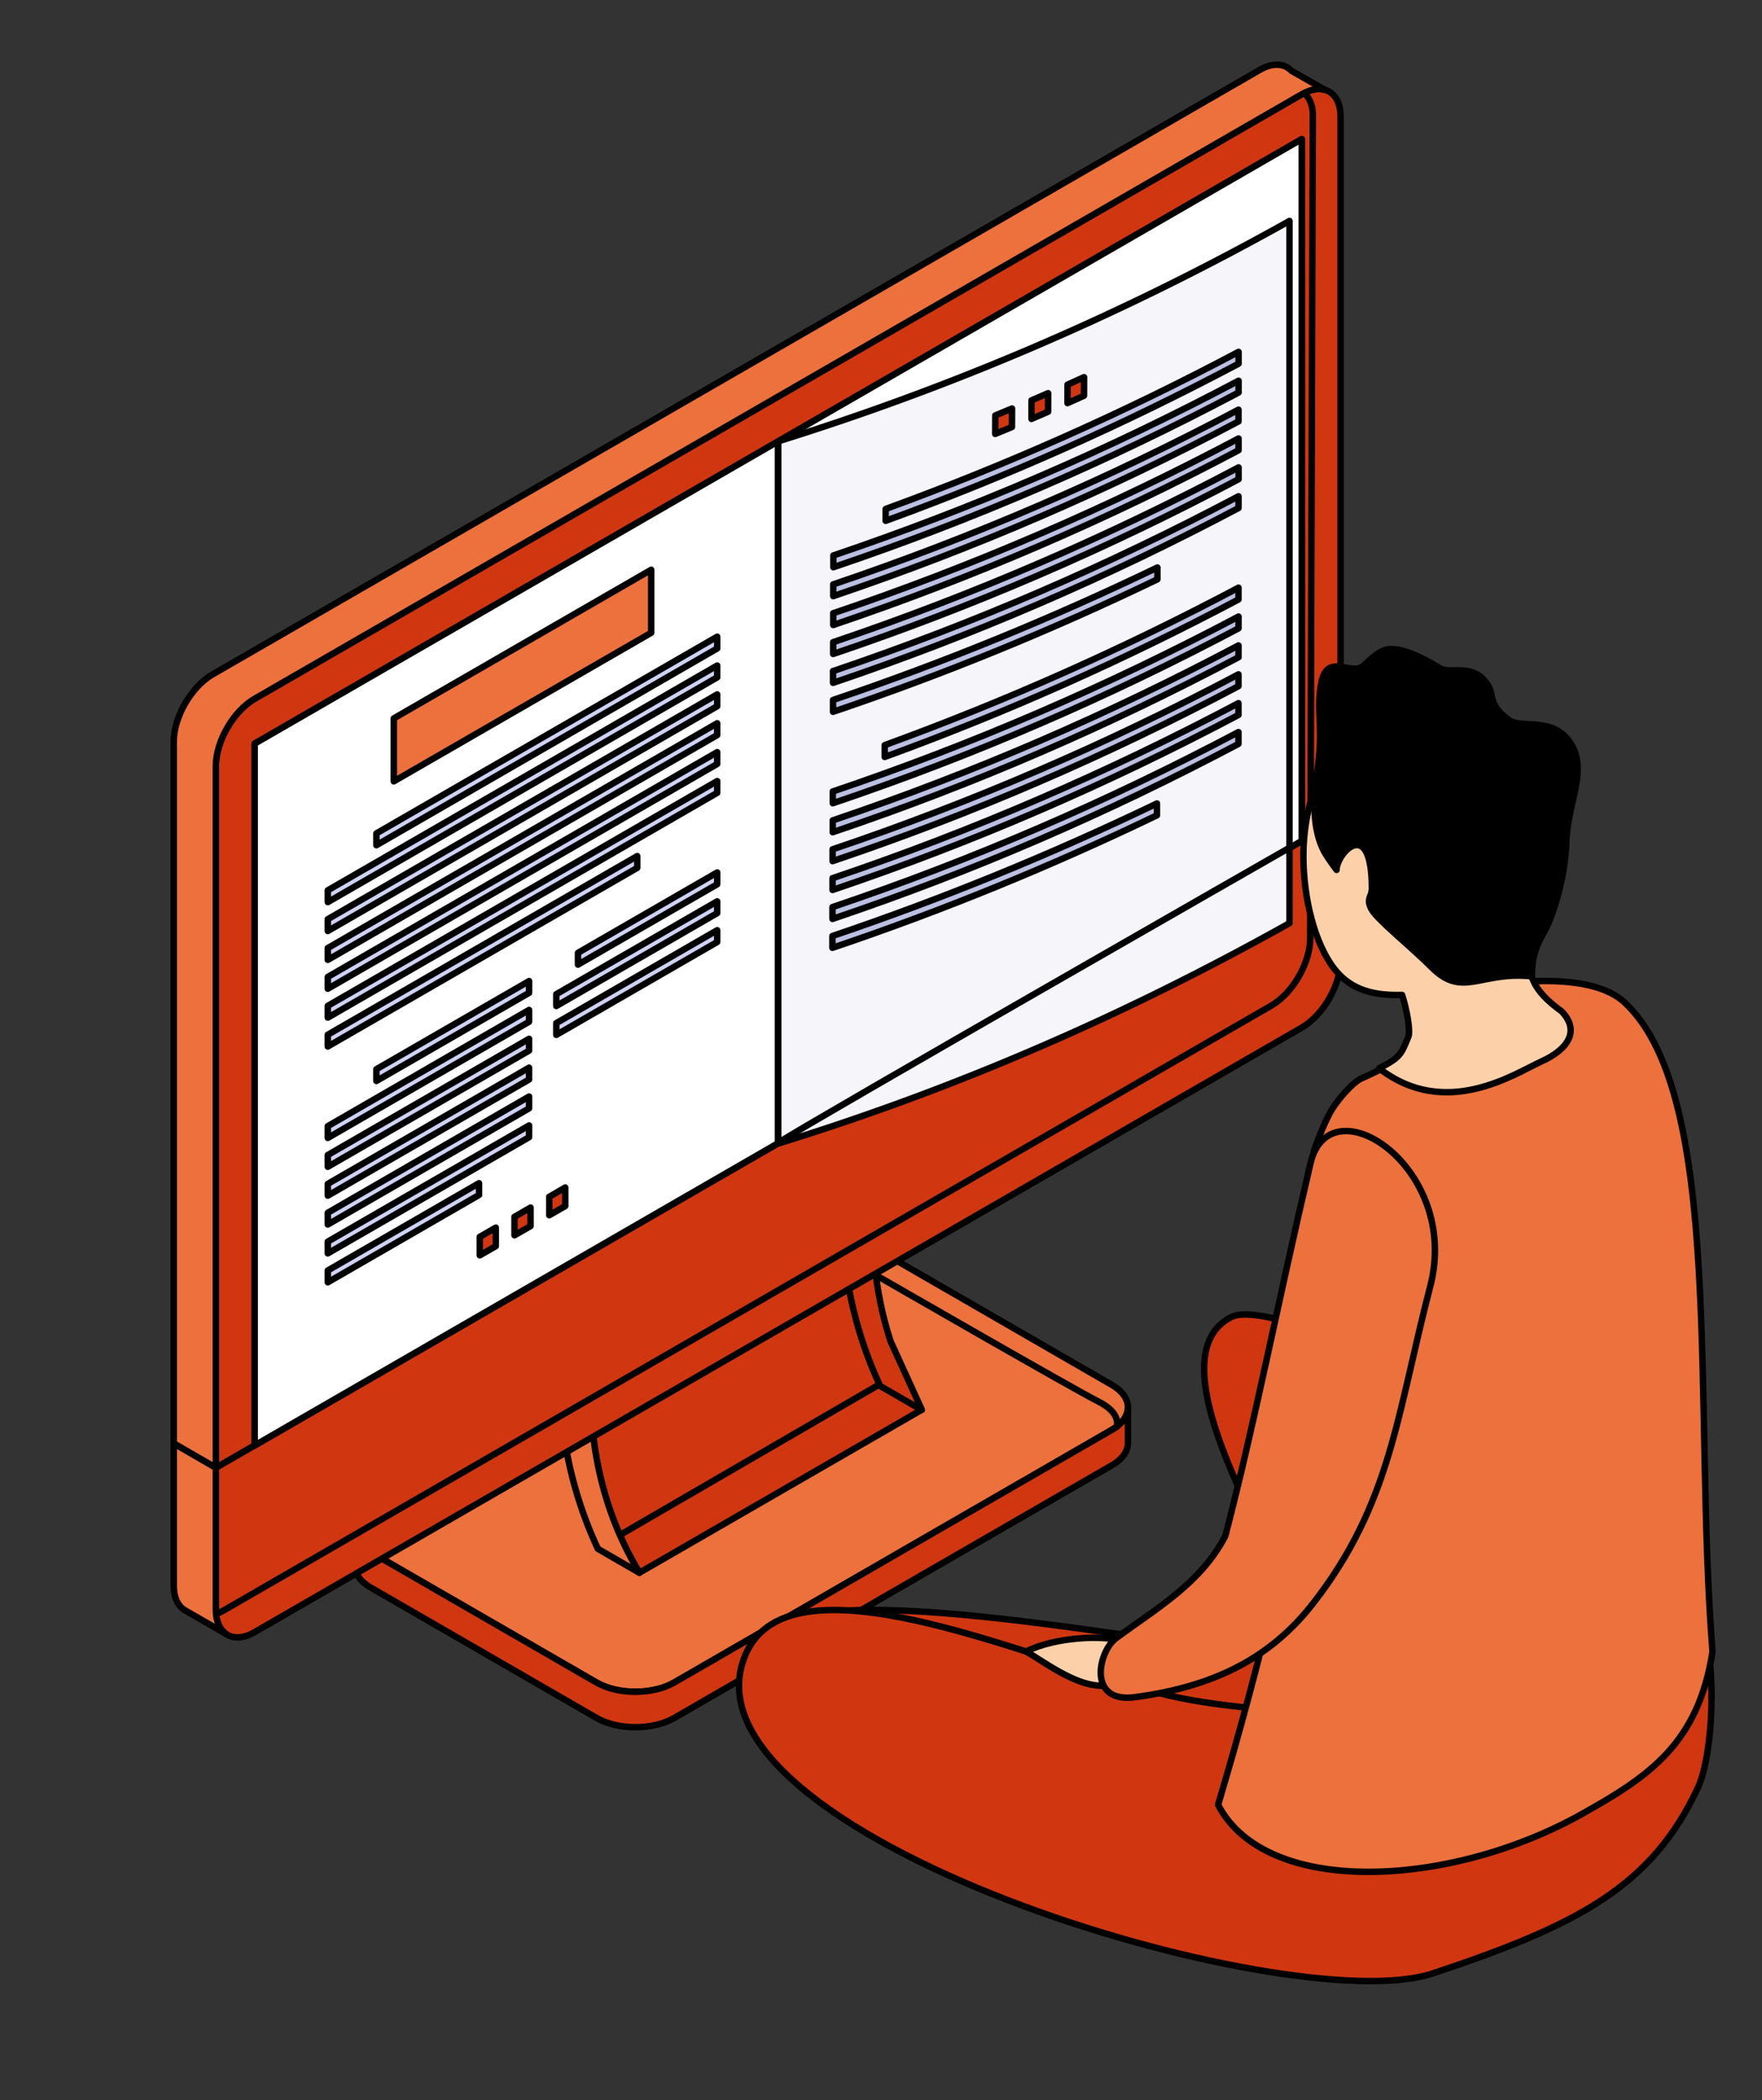
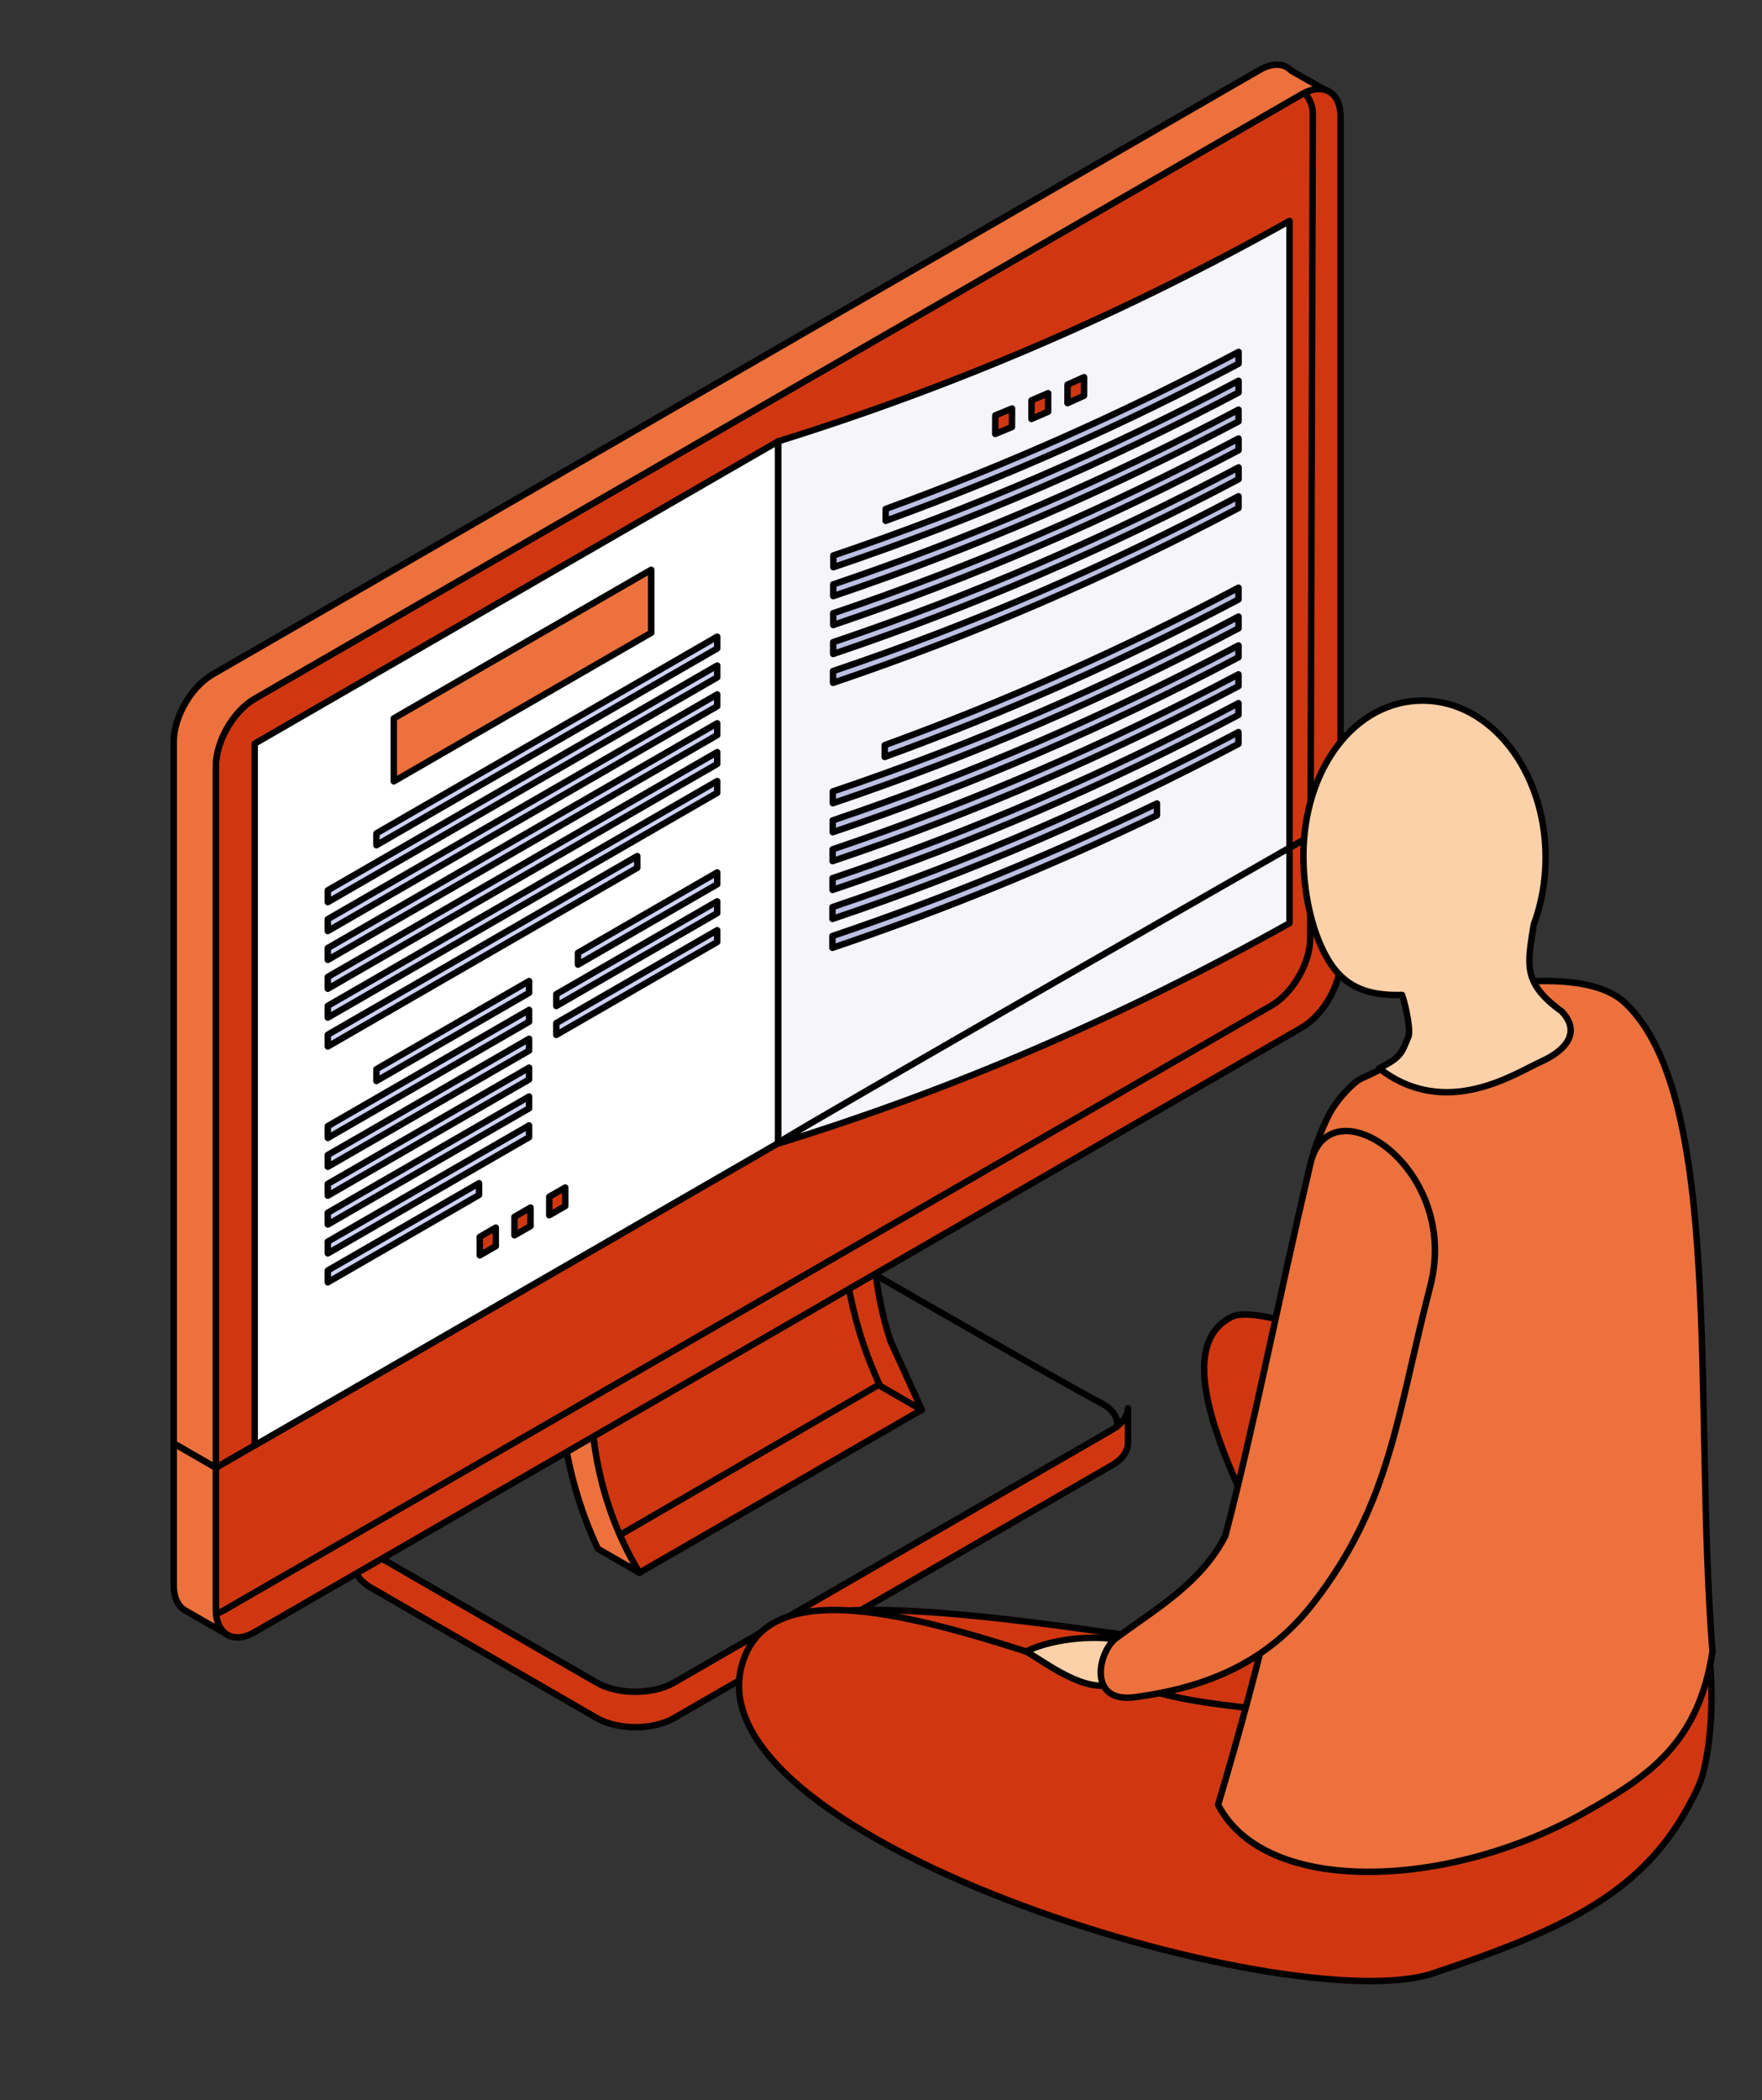
<svg xmlns="http://www.w3.org/2000/svg" width="219" height="261" viewBox="0 0 219 261" fill="none">
  <rect x="0" y="0" width="219" height="261" fill="#333333" stroke="none" />
-   <path d="M110.121 155.887C107.466 154.354 103.12 154.354 100.465 155.887L46.054 187.296C43.399 188.83 43.399 191.34 46.054 192.874L74.133 209.082C76.788 210.616 81.134 210.616 83.789 209.082L138.2 177.674C140.855 176.14 140.855 173.63 138.2 172.102L110.121 155.893V155.887Z" fill="#EC713C" stroke="black" stroke-width="0.8" stroke-miterlimit="10" stroke-linecap="round" stroke-linejoin="round" />
  <path d="M138.209 177.674L83.798 209.082C81.143 210.616 76.797 210.616 74.142 209.082L46.063 192.874C44.786 192.135 44.128 191.177 44.084 190.207C44.078 190.207 44.078 194.483 44.078 194.483C44.078 195.497 44.736 196.505 46.069 197.275L74.149 213.484C76.804 215.017 81.15 215.017 83.805 213.484L138.215 182.075C139.593 181.28 140.251 180.222 140.194 179.17V175.007C140.145 175.977 139.487 176.941 138.215 177.674H138.209Z" fill="#D03710" stroke="black" stroke-width="0.8" stroke-miterlimit="10" stroke-linecap="round" stroke-linejoin="round" />
  <path d="M110.688 166.674C108.502 159.969 108.496 154.272 108.496 151.918L104.632 149.69C104.632 150.679 104.632 152.181 104.764 154.072L73.391 172.177C73.391 175.489 73.391 185.418 79.465 195.441L114.57 175.182L110.688 166.674Z" fill="#D03710" stroke="black" stroke-width="0.8" stroke-miterlimit="10" stroke-linecap="round" stroke-linejoin="round" />
  <path d="M108.508 151.912L73.403 172.177L69.539 169.949L104.644 149.684L108.508 151.912Z" fill="#C5B6BC" stroke="black" stroke-width="0.8" stroke-miterlimit="10" stroke-linecap="round" stroke-linejoin="round" />
  <path d="M79.477 195.441C73.409 185.418 73.403 175.483 73.403 172.177L69.539 169.949C69.539 173.248 69.539 182.263 74.311 192.467L79.471 195.447L79.477 195.441Z" fill="#EC713C" stroke="black" stroke-width="0.8" stroke-miterlimit="10" stroke-linecap="round" stroke-linejoin="round" />
  <path d="M105.438 159.707C106.091 163.378 107.27 167.684 109.394 172.226L114.554 175.206L114.56 175.2" stroke="black" stroke-width="0.8" stroke-miterlimit="10" stroke-linecap="round" stroke-linejoin="round" />
  <path d="M166.622 14.503C166.622 11.435 164.45 10.183 161.795 11.717L31.656 86.829C29.001 88.363 26.828 92.125 26.828 95.193V182.401L166.622 101.71V14.503Z" fill="#D03710" stroke="black" stroke-width="0.8" stroke-miterlimit="10" stroke-linecap="round" stroke-linejoin="round" />
  <path d="M156.56 8.693L26.422 83.805C23.767 85.339 21.594 89.102 21.594 92.169V179.377L26.829 182.401V95.193C26.829 92.125 29.002 88.363 31.657 86.829L161.795 11.717C162.878 11.091 163.873 10.934 164.688 11.172L160.498 8.787C159.622 7.867 158.182 7.754 156.56 8.693Z" fill="#EC713C" stroke="black" stroke-width="0.8" stroke-miterlimit="10" stroke-linecap="round" stroke-linejoin="round" />
  <path d="M26.828 182.401V200.029C26.828 203.098 29.001 204.35 31.656 202.816L161.795 127.696C164.45 126.163 166.622 122.4 166.622 119.339V101.71L26.828 182.401Z" fill="#D03710" stroke="black" stroke-width="0.8" stroke-miterlimit="10" stroke-linecap="round" stroke-linejoin="round" />
  <path d="M26.234 200.694C26.749 200.613 27.303 200.412 27.88 200.079L158.019 124.96C160.674 123.425 162.846 119.663 162.846 116.602L163.17 14.261C163.17 14.261 163.268 12.722 162.2 11.654" stroke="black" stroke-width="0.8" stroke-miterlimit="10" stroke-linecap="round" stroke-linejoin="round" />
  <path d="M26.829 200.03V182.401L21.594 179.377V197.006C21.594 198.547 22.145 199.629 23.028 200.13L28.05 203.01C27.292 202.459 26.829 201.439 26.829 200.03Z" fill="#EC713C" stroke="black" stroke-width="0.8" stroke-miterlimit="10" stroke-linecap="round" stroke-linejoin="round" />
-   <path d="M161.795 104.496L31.656 179.615V92.407L161.795 17.289V104.496Z" fill="white" stroke="black" stroke-width="0.8" stroke-miterlimit="10" stroke-linecap="round" stroke-linejoin="round" />
  <path d="M96.725 142.052L31.656 179.615V92.407L96.725 54.844V142.052Z" fill="white" stroke="black" stroke-width="0.8" stroke-miterlimit="10" stroke-linecap="round" stroke-linejoin="round" />
-   <path d="M161.795 104.496L96.727 142.052V54.845L161.795 17.289V104.496Z" fill="white" stroke="black" stroke-width="0.8" stroke-miterlimit="10" stroke-linecap="round" stroke-linejoin="round" />
  <path d="M160.274 114.719C139.935 126.1 119.001 135.234 96.727 142.108V54.844C118.995 47.895 139.923 38.855 160.274 27.455C160.274 56.541 160.274 85.633 160.274 114.719Z" fill="#F5F5FA" stroke="black" stroke-width="0.8" stroke-miterlimit="10" stroke-linecap="round" stroke-linejoin="round" />
  <path d="M128.209 49.749C129.036 49.398 129.45 49.217 130.276 48.86C130.276 49.78 130.276 50.243 130.269 51.164C129.443 51.52 129.03 51.702 128.203 52.059C128.203 51.139 128.203 50.675 128.209 49.755V49.749Z" fill="#D03710" stroke="black" stroke-width="0.8" stroke-miterlimit="10" stroke-linecap="round" stroke-linejoin="round" />
  <path d="M123.707 51.62C124.541 51.282 124.96 51.107 125.787 50.763C125.787 51.683 125.787 52.146 125.775 53.066C124.942 53.411 124.528 53.586 123.695 53.924C123.695 53.004 123.695 52.541 123.707 51.62Z" fill="#D03710" stroke="black" stroke-width="0.8" stroke-miterlimit="10" stroke-linecap="round" stroke-linejoin="round" />
  <path d="M134.74 46.869C133.92 47.244 133.506 47.426 132.686 47.795C132.686 48.715 132.686 49.179 132.68 50.099C133.5 49.73 133.913 49.548 134.734 49.172C134.734 48.252 134.734 47.789 134.74 46.869Z" fill="#D03710" stroke="black" stroke-width="0.8" stroke-miterlimit="10" stroke-linecap="round" stroke-linejoin="round" />
  <path d="M110.084 63.246C125.226 57.731 139.704 51.27 153.944 43.726C153.944 44.315 153.944 44.609 153.944 45.197C139.704 52.741 125.22 59.202 110.078 64.724C110.078 64.135 110.078 63.841 110.078 63.252L110.084 63.246Z" fill="#BBBFE2" stroke="black" stroke-width="0.8" stroke-miterlimit="10" stroke-linecap="round" stroke-linejoin="round" />
  <path d="M103.584 69.025C121.043 63.121 137.656 55.94 153.943 47.313C153.943 47.902 153.943 48.196 153.943 48.779C137.656 57.405 121.043 64.586 103.578 70.49C103.578 69.901 103.578 69.607 103.578 69.018L103.584 69.025Z" fill="#BBBFE2" stroke="black" stroke-width="0.8" stroke-miterlimit="10" stroke-linecap="round" stroke-linejoin="round" />
  <path d="M103.569 72.618C121.033 66.714 137.647 59.533 153.934 50.907V52.372C137.647 60.998 121.027 68.179 103.562 74.083C103.562 73.494 103.562 73.2 103.562 72.612L103.569 72.618Z" fill="#BBBFE2" stroke="black" stroke-width="0.8" stroke-miterlimit="10" stroke-linecap="round" stroke-linejoin="round" />
  <path d="M103.562 76.205C121.027 70.302 137.647 63.115 153.94 54.488C153.94 55.076 153.94 55.371 153.94 55.953C137.647 64.58 121.027 71.767 103.562 77.67C103.562 77.082 103.562 76.787 103.562 76.199V76.205Z" fill="#BBBFE2" stroke="black" stroke-width="0.8" stroke-miterlimit="10" stroke-linecap="round" stroke-linejoin="round" />
  <path d="M103.561 79.798C121.033 73.895 137.652 66.708 153.945 58.081V59.552C137.652 68.179 121.025 75.366 103.555 81.27C103.555 80.681 103.555 80.387 103.555 79.798H103.561Z" fill="#BBBFE2" stroke="black" stroke-width="0.8" stroke-miterlimit="10" stroke-linecap="round" stroke-linejoin="round" />
  <path d="M103.545 83.392C121.017 77.489 137.643 70.295 153.936 61.669C153.936 62.257 153.936 62.551 153.936 63.133C137.636 71.76 121.011 78.953 103.539 84.857C103.539 84.268 103.539 83.974 103.539 83.386L103.545 83.392Z" fill="#BBBFE2" stroke="black" stroke-width="0.8" stroke-miterlimit="10" stroke-linecap="round" stroke-linejoin="round" />
-   <path d="M103.539 86.986C117.378 82.303 130.692 76.856 143.854 70.521C143.854 71.109 143.854 71.403 143.854 71.992C130.692 78.328 117.378 83.774 103.539 88.457C103.539 87.868 103.539 87.574 103.539 86.986Z" fill="#BBBFE2" stroke="black" stroke-width="0.8" stroke-miterlimit="10" stroke-linecap="round" stroke-linejoin="round" />
  <path d="M109.967 92.595C125.14 87.067 139.662 80.587 153.932 73.031C153.932 73.619 153.932 73.913 153.932 74.496C139.656 82.052 125.14 88.532 109.961 94.066C109.961 93.477 109.961 93.183 109.961 92.595H109.967Z" fill="#BBBFE2" stroke="black" stroke-width="0.8" stroke-miterlimit="10" stroke-linecap="round" stroke-linejoin="round" />
  <path d="M103.508 98.354C120.991 92.451 137.623 85.251 153.936 76.618C153.936 77.207 153.936 77.501 153.936 78.083C137.629 86.716 120.991 93.916 103.508 99.819C103.508 99.231 103.508 98.936 103.508 98.348V98.354Z" fill="#BBBFE2" stroke="black" stroke-width="0.8" stroke-miterlimit="10" stroke-linecap="round" stroke-linejoin="round" />
  <path d="M103.5 101.948C120.983 96.044 137.622 88.839 153.934 80.206V81.677C137.622 90.31 120.983 97.516 103.5 103.419C103.5 102.831 103.5 102.536 103.5 101.948Z" fill="#BBBFE2" stroke="black" stroke-width="0.8" stroke-miterlimit="10" stroke-linecap="round" stroke-linejoin="round" />
  <path d="M103.491 105.541C120.981 99.638 137.619 92.432 153.931 83.799V85.27C137.619 93.903 120.974 101.109 103.484 107.012C103.484 106.424 103.484 106.13 103.484 105.541H103.491Z" fill="#BBBFE2" stroke="black" stroke-width="0.8" stroke-miterlimit="10" stroke-linecap="round" stroke-linejoin="round" />
  <path d="M103.483 109.129C120.973 103.225 137.617 96.013 153.929 87.38C153.929 87.968 153.929 88.263 153.929 88.845C137.611 97.478 120.973 104.69 103.477 110.593C103.477 110.005 103.477 109.711 103.477 109.122L103.483 109.129Z" fill="#BBBFE2" stroke="black" stroke-width="0.8" stroke-miterlimit="10" stroke-linecap="round" stroke-linejoin="round" />
  <path d="M103.469 112.722C120.966 106.818 137.61 99.606 153.928 90.973C153.928 91.562 153.928 91.856 153.928 92.444C137.61 101.077 120.966 108.289 103.469 114.193C103.469 113.604 103.469 113.31 103.469 112.722Z" fill="#BBBFE2" stroke="black" stroke-width="0.8" stroke-miterlimit="10" stroke-linecap="round" stroke-linejoin="round" />
  <path d="M103.461 116.315C117.306 111.633 130.632 106.173 143.802 99.844C143.802 100.433 143.802 100.727 143.802 101.315C130.626 107.651 117.306 113.11 103.461 117.786C103.461 117.198 103.461 116.904 103.461 116.315Z" fill="#BBBFE2" stroke="black" stroke-width="0.8" stroke-miterlimit="10" stroke-linecap="round" stroke-linejoin="round" />
  <path d="M48.945 89.27L80.938 70.802V78.634L48.945 97.096V89.27Z" fill="#EC713C" stroke="black" stroke-width="0.8" stroke-miterlimit="10" stroke-linecap="round" stroke-linejoin="round" />
  <path d="M63.945 151.211L65.943 150.059V152.363L63.945 153.508V151.211Z" fill="#D03710" stroke="black" stroke-width="0.8" stroke-miterlimit="10" stroke-linecap="round" stroke-linejoin="round" />
  <path d="M59.633 153.702L61.624 152.55V154.855L59.633 156.001V153.702Z" fill="#D03710" stroke="black" stroke-width="0.8" stroke-miterlimit="10" stroke-linecap="round" stroke-linejoin="round" />
  <path d="M70.257 147.568L68.266 148.72V151.017L70.257 149.872V147.568Z" fill="#D03710" stroke="black" stroke-width="0.8" stroke-miterlimit="10" stroke-linecap="round" stroke-linejoin="round" />
  <path d="M46.781 103.563L89.144 79.116V80.581L46.781 105.034V103.563Z" fill="#CED2F4" stroke="black" stroke-width="0.8" stroke-miterlimit="10" stroke-linecap="round" stroke-linejoin="round" />
  <path d="M40.742 110.637L89.142 82.703V84.174L40.742 112.108V110.637Z" fill="#CED2F4" stroke="black" stroke-width="0.8" stroke-miterlimit="10" stroke-linecap="round" stroke-linejoin="round" />
  <path d="M40.742 114.224L89.142 86.29V87.762L40.742 115.696V114.224Z" fill="#CED2F4" stroke="black" stroke-width="0.8" stroke-miterlimit="10" stroke-linecap="round" stroke-linejoin="round" />
  <path d="M40.742 117.811L89.142 89.877V91.349L40.742 119.283V117.811Z" fill="#CED2F4" stroke="black" stroke-width="0.8" stroke-miterlimit="10" stroke-linecap="round" stroke-linejoin="round" />
  <path d="M40.742 121.398L89.142 93.465V94.936L40.742 122.87V121.398Z" fill="#CED2F4" stroke="black" stroke-width="0.8" stroke-miterlimit="10" stroke-linecap="round" stroke-linejoin="round" />
  <path d="M40.742 124.993L89.142 97.059V98.523L40.742 126.457V124.993Z" fill="#CED2F4" stroke="black" stroke-width="0.8" stroke-miterlimit="10" stroke-linecap="round" stroke-linejoin="round" />
  <path d="M40.742 128.579L79.204 106.38V107.845L40.742 130.045V128.579Z" fill="#CED2F4" stroke="black" stroke-width="0.8" stroke-miterlimit="10" stroke-linecap="round" stroke-linejoin="round" />
  <path d="M46.781 132.868L65.761 121.913V123.377L46.781 134.333V132.868Z" fill="#CED2F4" stroke="black" stroke-width="0.8" stroke-miterlimit="10" stroke-linecap="round" stroke-linejoin="round" />
  <path d="M40.742 139.943L65.759 125.5V126.97L40.742 141.408V139.943Z" fill="#CED2F4" stroke="black" stroke-width="0.8" stroke-miterlimit="10" stroke-linecap="round" stroke-linejoin="round" />
  <path d="M40.742 143.53L65.759 129.087V130.558L40.742 144.995V143.53Z" fill="#CED2F4" stroke="black" stroke-width="0.8" stroke-miterlimit="10" stroke-linecap="round" stroke-linejoin="round" />
  <path d="M71.836 118.406L89.144 108.415V109.886L71.836 119.871V118.406Z" fill="#CED2F4" stroke="black" stroke-width="0.8" stroke-miterlimit="10" stroke-linecap="round" stroke-linejoin="round" />
  <path d="M69.141 123.546L89.142 112.008V113.473L69.141 125.017V123.546Z" fill="#CED2F4" stroke="black" stroke-width="0.8" stroke-miterlimit="10" stroke-linecap="round" stroke-linejoin="round" />
  <path d="M69.141 127.14L89.142 115.595V117.06L69.141 128.605V127.14Z" fill="#CED2F4" stroke="black" stroke-width="0.8" stroke-miterlimit="10" stroke-linecap="round" stroke-linejoin="round" />
  <path d="M40.742 147.116L65.759 132.674V134.146L40.742 148.582V147.116Z" fill="#CED2F4" stroke="black" stroke-width="0.8" stroke-miterlimit="10" stroke-linecap="round" stroke-linejoin="round" />
  <path d="M40.742 150.705L65.759 136.262V137.733L40.742 152.169V150.705Z" fill="#CED2F4" stroke="black" stroke-width="0.8" stroke-miterlimit="10" stroke-linecap="round" stroke-linejoin="round" />
  <path d="M40.742 154.291L65.759 139.855V141.32L40.742 155.756V154.291Z" fill="#CED2F4" stroke="black" stroke-width="0.8" stroke-miterlimit="10" stroke-linecap="round" stroke-linejoin="round" />
  <path d="M40.742 157.878L59.541 147.03V148.494L40.742 159.35V157.878Z" fill="#CED2F4" stroke="black" stroke-width="0.8" stroke-miterlimit="10" stroke-linecap="round" stroke-linejoin="round" />
  <path d="M160.246 105.36C160.246 105.36 101.06 139.213 96.711 142.013" stroke="black" stroke-width="0.8" stroke-miterlimit="10" stroke-linecap="round" stroke-linejoin="round" />
  <path d="M77.281 190.62L109.182 172.107" stroke="black" stroke-width="0.8" stroke-miterlimit="10" stroke-linecap="round" stroke-linejoin="round" />
  <path d="M138.794 177.315C138.794 177.315 139.46 175.631 136.514 174.163C133.568 172.695 108.992 158.531 108.992 158.531" stroke="black" stroke-width="0.8" stroke-miterlimit="10" stroke-linecap="round" stroke-linejoin="round" />
  <path d="M93.516 204.054C99.143 195.448 135.936 203.039 158.885 205.818V215.319L93.516 204.043V204.054Z" fill="#D03710" stroke="black" stroke-width="0.8" stroke-miterlimit="10" stroke-linecap="round" stroke-linejoin="round" />
  <path d="M153.089 163.642C143.551 168.375 155.992 189.698 165.328 206.389L203.384 190.335C187.605 173.889 157.912 161.241 153.089 163.642Z" fill="#D03710" stroke="black" stroke-width="0.8" stroke-miterlimit="10" stroke-linecap="round" stroke-linejoin="round" />
  <path d="M203.383 190.345L165.327 206.399C166.822 209.067 168.23 211.625 169.459 213.968C162.725 212.629 152.742 212.451 145.337 210.708C129.995 207.113 98.36 192.064 92.642 205.65C83.262 227.956 160.078 251.245 178.133 245.214C196.191 239.199 205.281 234.432 211.031 222.152C212.919 218.122 213.51 206.476 211.378 201.644C209.669 197.77 206.854 193.962 203.37 190.334L203.383 190.345Z" fill="#D03710" stroke="black" stroke-width="0.8" stroke-miterlimit="10" stroke-linecap="round" stroke-linejoin="round" />
  <path d="M196.703 225.377C180.109 234.689 157.327 235.715 151.398 224.274C162.699 186.362 166.592 158.176 163.286 143.116C163.286 143.116 164.487 139.508 165.668 137.671C166.336 136.634 168.092 134.494 169.295 133.973C174.236 131.832 173.797 130.972 174.993 129.657C176.058 128.487 175.099 127.17 176.153 126.252C178.071 124.58 179.913 123.416 181.481 123.095C187.292 121.91 197.708 120.606 201.967 124.612C214.351 136.262 210.433 174.617 212.847 205.234C211.093 216.699 204.865 220.79 196.692 225.377H196.703Z" fill="#EC713C" stroke="black" stroke-width="0.8" stroke-miterlimit="10" stroke-linecap="round" stroke-linejoin="round" />
  <path d="M194.08 125.664C189.156 122.101 189.882 119.78 190.62 114.935C191.558 112.4 192.105 109.576 192.105 106.585C192.105 95.8 185.259 87.059 176.817 87.059C168.374 87.059 162 95.585 162 106.37C162 111.678 163.422 117.293 165.856 120.406C168.004 123.151 170.948 123.721 174.262 123.635C174.779 125.132 175.407 128.306 175.005 128.932C174.172 130.924 174.14 131.378 171.413 132.755C179.698 139.207 188.343 133.364 191.547 131.924C194.952 130.384 196.404 128.063 194.091 125.675L194.08 125.664Z" fill="#FCD1A9" stroke="black" stroke-width="0.8" stroke-miterlimit="10" stroke-linecap="round" stroke-linejoin="round" />
-   <path d="M195.255 92.44C193.032 88.855 188.913 90.71 187.428 89.391C187.169 89.18 186.89 88.957 186.623 88.711C184.725 86.814 186.042 86.1 184.288 84.335C182.547 82.593 180.134 83.787 178.906 83.006C176.003 81.231 173.257 80.104 171.727 80.941C170.978 81.353 170.252 81.945 169.57 82.659C168.064 84.168 164.971 80.951 164.233 84.847C163.519 88.61 164.625 90.174 163.663 96.235C163.641 96.347 163.585 96.749 163.575 96.861C163.575 96.861 163.575 96.861 163.575 96.85C163.106 100.522 163.396 103.995 164.814 106.226C165.217 106.863 165.662 107.489 166.121 108.102C166.121 106.037 170.509 101.269 170.509 110.436C170.509 111.417 169.773 111.619 170.42 112.915C171.068 114.22 175.232 117.501 177.98 120.249C181.811 124.078 184.066 120.638 190.397 121.331C190.397 118.618 191.101 117.256 192.061 115.548C192.674 114.476 194.372 110.146 194.663 105.122C194.663 105.122 194.663 105.122 194.663 105.109C194.663 100.064 197.422 95.923 195.255 92.418V92.44Z" fill="black" stroke="black" stroke-width="0.8" stroke-miterlimit="10" stroke-linecap="round" stroke-linejoin="round" />
  <path d="M139.141 203.855C137.021 203.218 131.157 203.407 127.539 205.227C129.951 206.578 134.843 210.496 138.45 209.235C142.057 207.975 139.141 203.855 139.141 203.855Z" fill="#FCD1A9" stroke="black" stroke-width="0.8" stroke-miterlimit="10" stroke-linecap="round" stroke-linejoin="round" />
  <path d="M162.883 144.551C158.695 162.425 155.915 176.983 152.297 190.86C149.216 196.832 143.599 199.934 138.641 203.631C136.418 205.416 135.157 211.87 141.32 210.866C151.148 209.515 158.037 205.896 163.23 199.22C172.877 186.796 173.605 175.856 177.769 159.835C181.599 145.1 165.274 134.371 162.883 144.564V144.551Z" fill="#EC713C" stroke="black" stroke-width="0.8" stroke-miterlimit="10" stroke-linecap="round" stroke-linejoin="round" />
</svg>